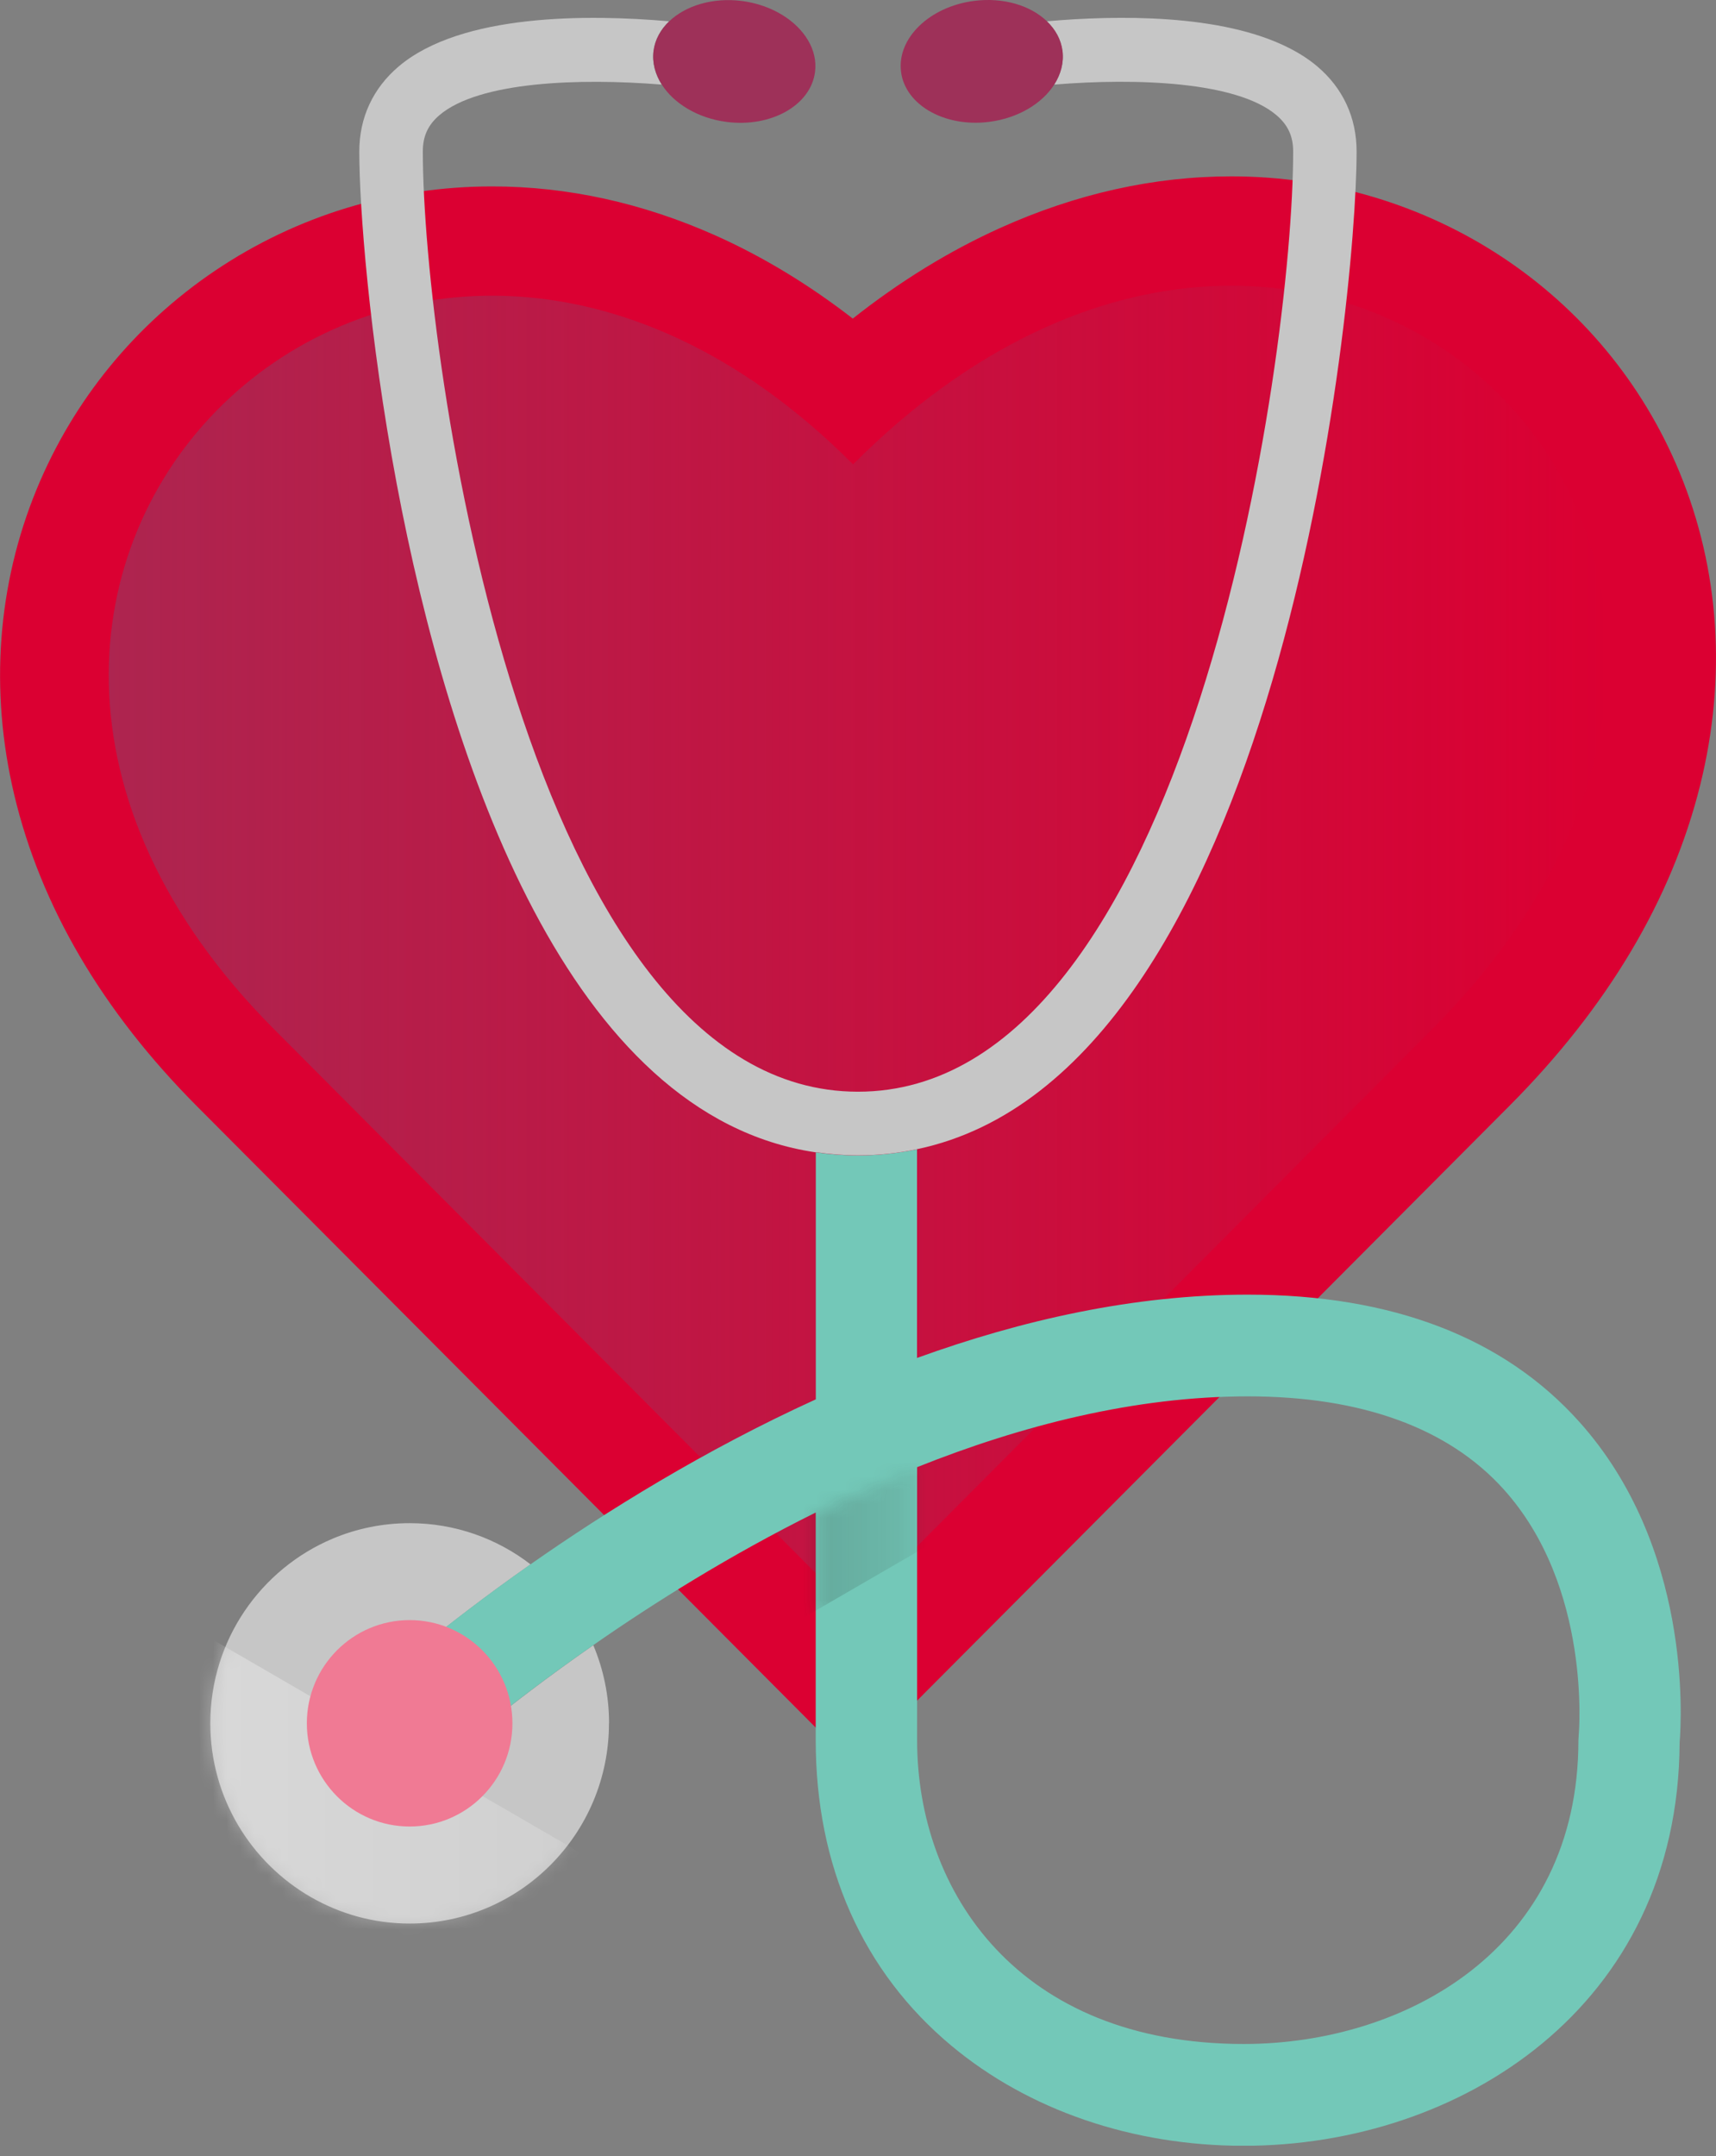
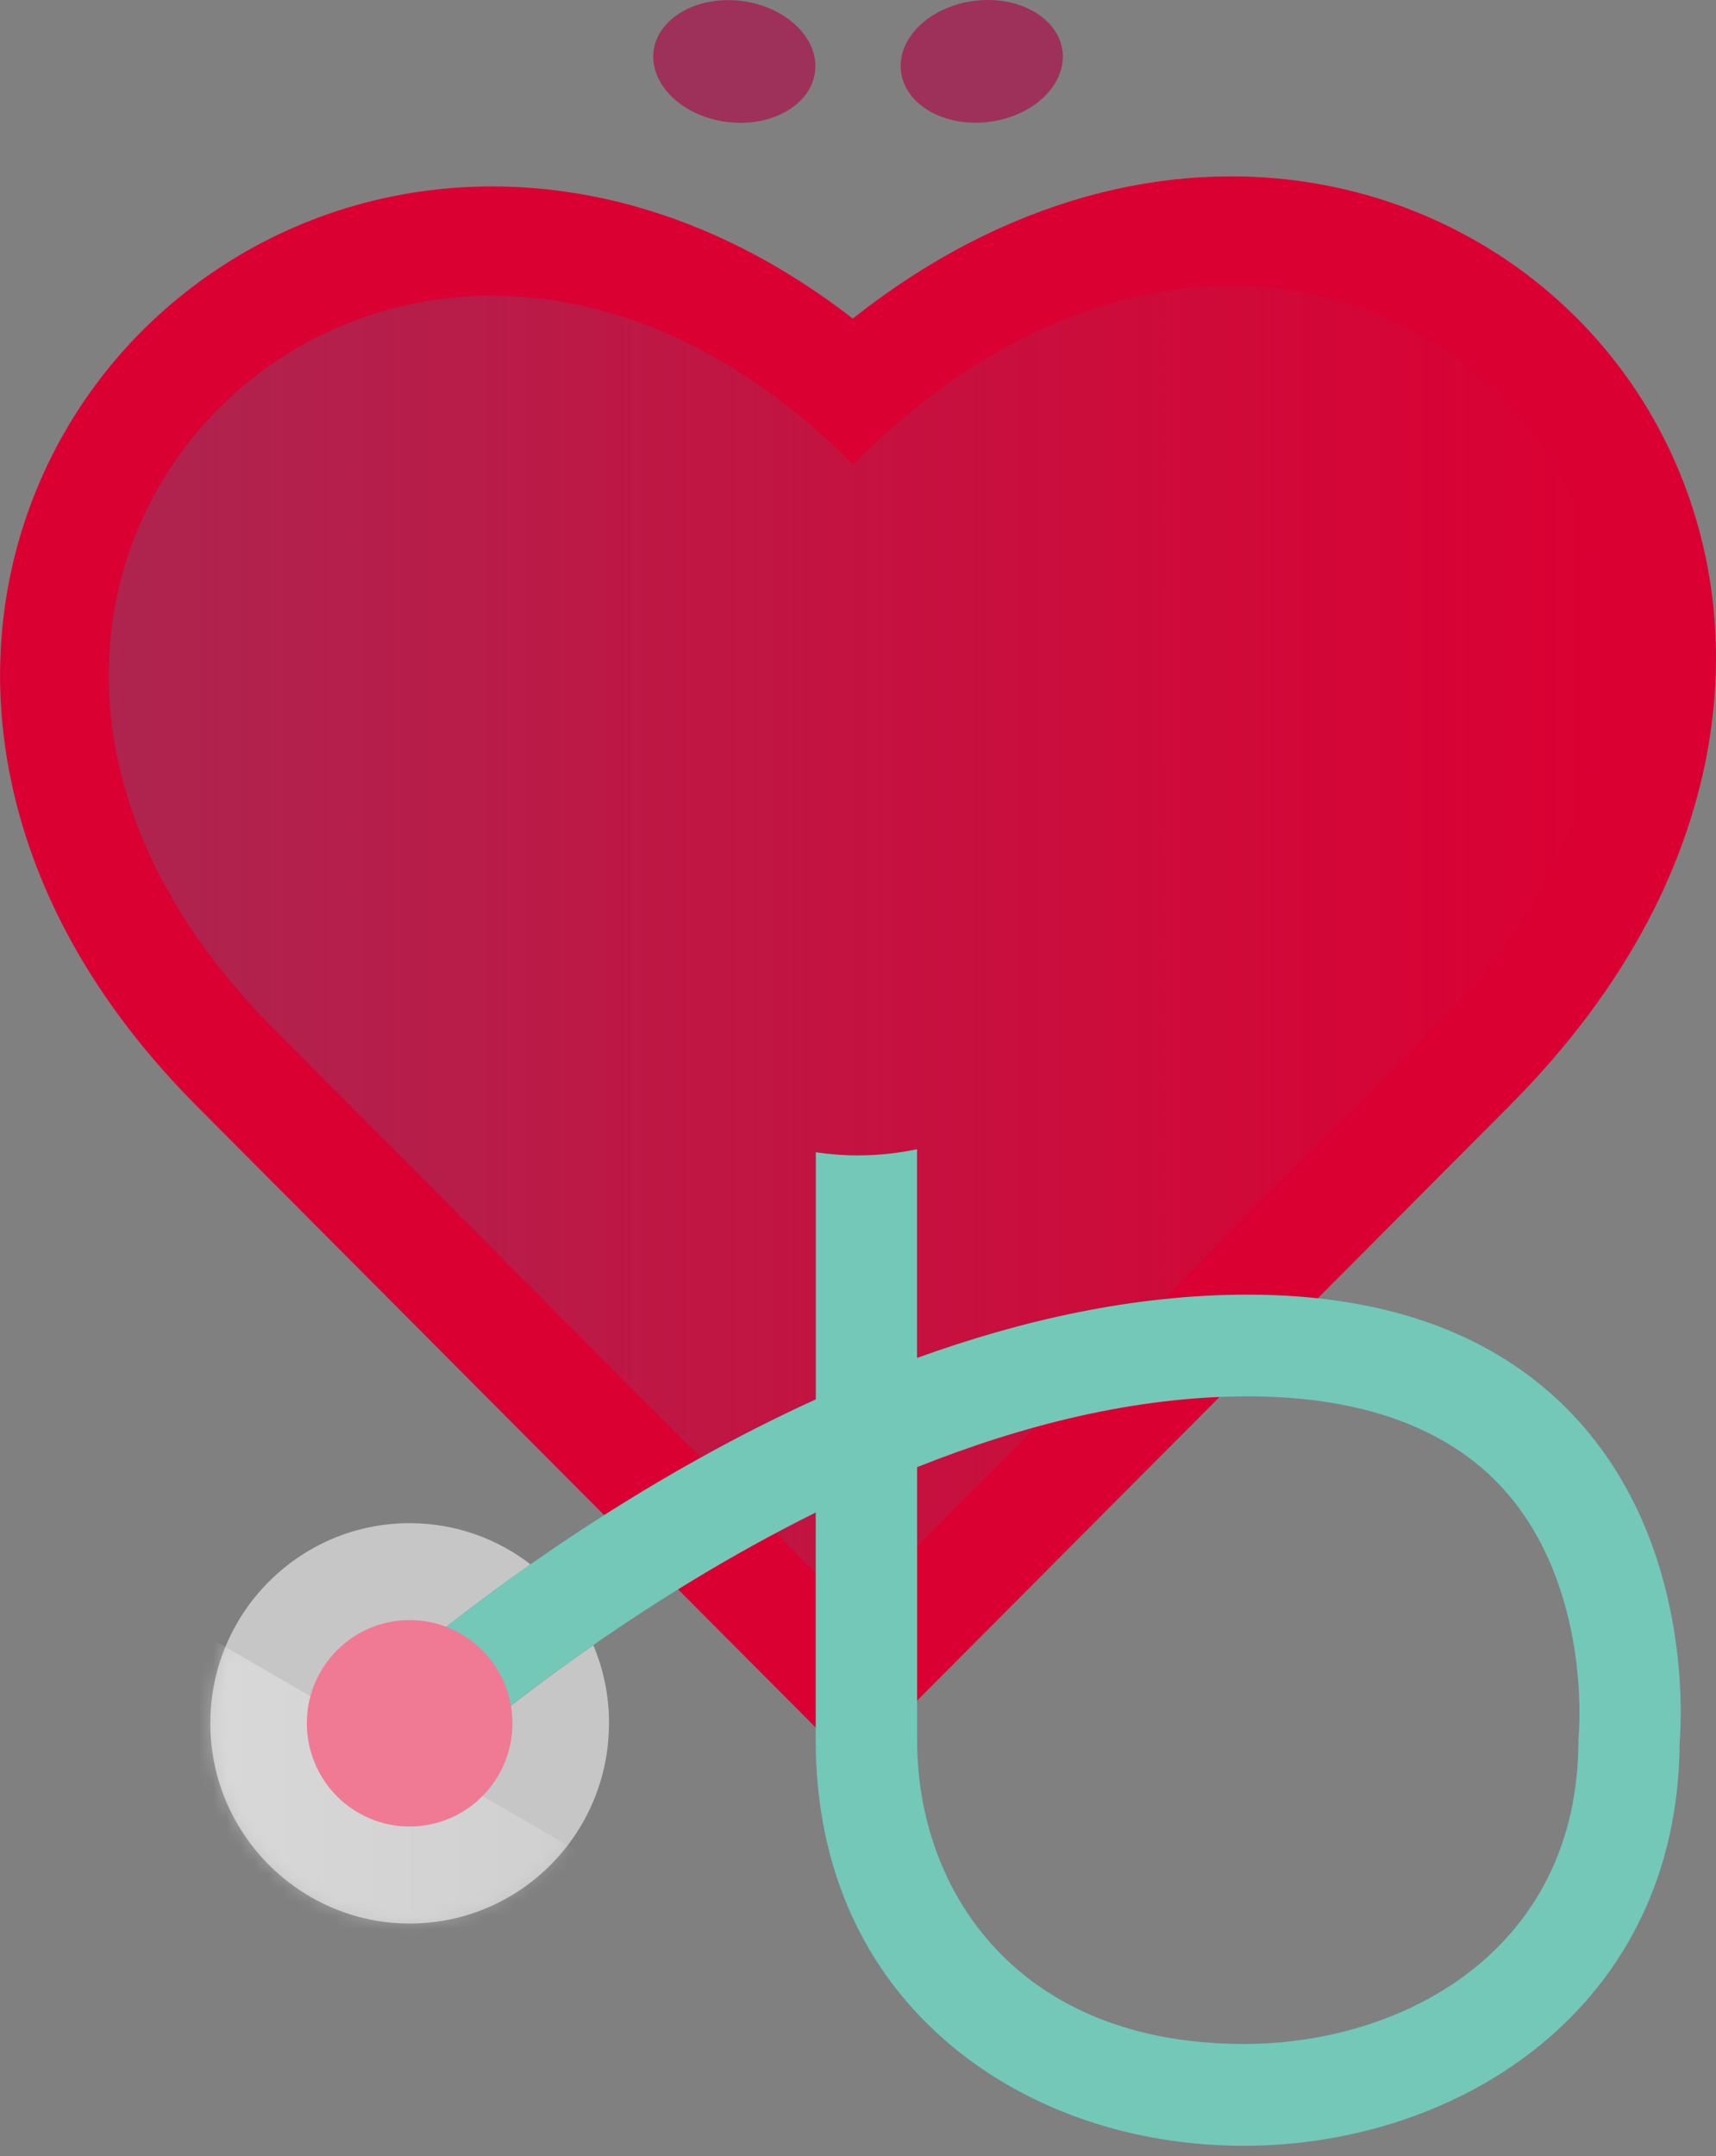
<svg xmlns="http://www.w3.org/2000/svg" width="125" height="157" viewBox="0 0 125 157" fill="none">
  <rect x="0" y="0" width="125" height="157" fill="#808080" stroke="none" />
  <g clip-path="url(#clip0_203_565)">
    <path d="M14.36 80.571C7.443 73.628 2.96 65.982 1.032 57.857C-0.766 50.269 -0.195 42.579 2.678 35.607C5.35 29.135 9.84 23.642 15.674 19.706C21.623 15.698 28.598 13.575 35.847 13.575C41.334 13.575 46.807 14.778 52.121 17.148C55.572 18.691 58.922 20.721 62.12 23.199C65.557 20.482 69.153 18.271 72.85 16.604C78.373 14.111 84.04 12.843 89.694 12.843C104.127 12.843 116.942 21.3 122.343 34.39C125.267 41.471 125.787 49.341 123.852 57.154C121.787 65.482 117.101 73.36 109.917 80.564L62.135 128.528L14.36 80.571Z" fill="#DB0032" />
    <path d="M62.142 117.287L19.963 74.947C-13.148 41.717 29.031 0.587 62.142 33.817C96.488 -0.66 138.667 40.47 104.321 74.947L62.142 117.287Z" fill="url(#paint0_linear_203_565)" />
    <path d="M44.366 125.491C44.366 123.469 43.955 121.549 43.218 119.802C36.569 124.426 32.432 128.144 32.323 128.238L27.37 122.745C27.825 122.331 32.013 118.57 38.648 113.917C36.208 112.04 33.161 110.917 29.847 110.917C27.861 110.917 25.97 111.315 24.244 112.04C19.003 114.243 15.32 119.432 15.32 125.491C15.32 130.913 18.28 135.638 22.656 138.153C24.779 139.37 27.226 140.073 29.84 140.073C37.861 140.073 44.359 133.543 44.359 125.499L44.366 125.491Z" fill="#C6C6C6" />
    <mask id="mask0_203_565" style="mask-type:luminance" maskUnits="userSpaceOnUse" x="15" y="110" width="30" height="31">
      <path d="M44.366 125.491C44.366 123.469 43.955 121.549 43.218 119.802C36.569 124.426 32.432 128.144 32.323 128.238L27.37 122.745C27.825 122.331 32.013 118.57 38.648 113.917C36.208 112.04 33.161 110.917 29.847 110.917C27.861 110.917 25.97 111.315 24.244 112.04C19.003 114.243 15.32 119.432 15.32 125.491C15.32 130.913 18.28 135.638 22.656 138.153C24.779 139.37 27.226 140.073 29.84 140.073C37.861 140.073 44.359 133.543 44.359 125.499L44.366 125.491Z" fill="white" />
    </mask>
    <g mask="url(#mask0_203_565)">
      <path d="M110.812 174.637L-82.106 62.836V174.637H110.812Z" fill="url(#paint1_linear_203_565)" />
    </g>
    <path d="M59.427 83.898V101.901C51.298 105.604 44.135 110.069 38.641 113.917C32.006 118.57 27.818 122.331 27.363 122.745L32.316 128.238C32.425 128.137 36.562 124.419 43.211 119.802C47.644 116.715 53.197 113.229 59.42 110.141V126.723C59.42 135.884 62.842 143.589 69.326 148.988C74.95 153.67 82.502 156.257 90.596 156.257C106.329 156.257 122.256 146.176 122.35 126.905C122.501 125.057 123.187 112.612 115.036 103.531C109.527 97.393 101.397 94.276 90.885 94.276C82.596 94.276 74.409 96.132 66.799 98.886V83.688C65.42 83.977 63.983 84.137 62.489 84.137C61.434 84.137 60.409 84.057 59.413 83.905L59.427 83.898ZM66.813 106.836C74.416 103.799 82.668 101.683 90.899 101.683C99.13 101.683 105.477 103.959 109.527 108.445C115.967 115.577 115.007 126.252 115 126.347L114.978 126.731C114.978 141.922 102.343 148.843 90.603 148.843C74.163 148.843 66.806 137.74 66.806 126.731V106.836H66.813Z" fill="#73C8B8" />
-     <path d="M59.427 83.898C60.424 84.043 61.449 84.13 62.503 84.13C63.998 84.13 65.434 83.97 66.813 83.68C93.116 78.158 98.82 22.453 98.82 11.031C98.82 8.567 97.831 6.421 95.953 4.834C95.347 4.32 94.654 3.877 93.896 3.493C88.979 0.993 81.347 1.102 76.25 1.551C76.871 2.145 77.282 2.877 77.391 3.711C77.499 4.566 77.268 5.407 76.791 6.16C82.798 5.668 90.083 5.936 92.971 8.378C93.816 9.096 94.199 9.915 94.199 11.031C94.199 26.127 86.603 79.498 62.496 79.498C38.388 79.498 30.8 26.127 30.8 11.031C30.8 9.915 31.175 9.096 32.02 8.378C34.901 5.936 42.186 5.675 48.2 6.16C47.724 5.407 47.493 4.566 47.601 3.711C47.709 2.877 48.121 2.145 48.742 1.551C42.864 1.036 33.608 0.971 29.038 4.841C27.168 6.429 26.172 8.567 26.172 11.038C26.172 15.031 26.872 24.431 28.894 35.209C32.757 55.748 41.464 81.281 59.413 83.912L59.427 83.898Z" fill="#C6C6C6" />
    <path d="M47.608 3.711C47.5 4.566 47.731 5.407 48.208 6.16C49.088 7.537 50.821 8.603 52.922 8.878C56.171 9.299 59.059 7.668 59.37 5.24C59.579 3.624 58.59 2.066 56.958 1.073C56.135 0.573 55.146 0.217 54.056 0.072C51.919 -0.203 49.94 0.413 48.749 1.551C48.128 2.145 47.717 2.877 47.608 3.711Z" fill="#9E3159" />
    <path d="M72.077 8.871C74.185 8.596 75.918 7.53 76.799 6.153C77.275 5.407 77.507 4.566 77.398 3.704C77.29 2.87 76.878 2.138 76.257 1.544C75.066 0.399 73.088 -0.21 70.951 0.065C67.702 0.486 65.319 2.798 65.637 5.233C65.673 5.537 65.752 5.827 65.868 6.102C66.677 8.038 69.24 9.241 72.084 8.871H72.077Z" fill="#9E3159" />
    <path d="M29.84 133.007C33.975 133.007 37.327 129.642 37.327 125.491C37.327 121.341 33.975 117.976 29.84 117.976C25.705 117.976 22.352 121.341 22.352 125.491C22.352 129.642 25.705 133.007 29.84 133.007Z" fill="#F07A94" />
    <mask id="mask1_203_565" style="mask-type:luminance" maskUnits="userSpaceOnUse" x="59" y="106" width="8" height="12">
-       <path d="M59.428 110.141L66.807 106.829V117.541H59.428V110.141Z" fill="white" />
-     </mask>
+       </mask>
    <g mask="url(#mask1_203_565)">
      <path style="mix-blend-mode:multiply" d="M80.322 105.169L49.738 122.897V105.169H80.322Z" fill="url(#paint2_linear_203_565)" />
    </g>
  </g>
  <defs>
    <linearGradient id="paint0_linear_203_565" x1="7.92" y1="69.047" x2="117.072" y2="69.047" gradientUnits="userSpaceOnUse">
      <stop stop-color="#9E3159" stop-opacity="0.75" />
      <stop offset="1" stop-color="#9E3159" stop-opacity="0" />
    </linearGradient>
    <linearGradient id="paint1_linear_203_565" x1="-60.425" y1="118.737" x2="62.915" y2="118.737" gradientUnits="userSpaceOnUse">
      <stop stop-color="white" stop-opacity="0.75" />
      <stop offset="1" stop-color="white" stop-opacity="0.05" />
    </linearGradient>
    <linearGradient id="paint2_linear_203_565" x1="53.81" y1="114.033" x2="72.727" y2="114.033" gradientUnits="userSpaceOnUse">
      <stop stop-color="#221F1F" stop-opacity="0.25" />
      <stop offset="1" stop-color="#221F1F" stop-opacity="0" />
    </linearGradient>
    <clipPath id="clip0_203_565">
      <rect width="125" height="156.25" fill="white" />
    </clipPath>
  </defs>
</svg>